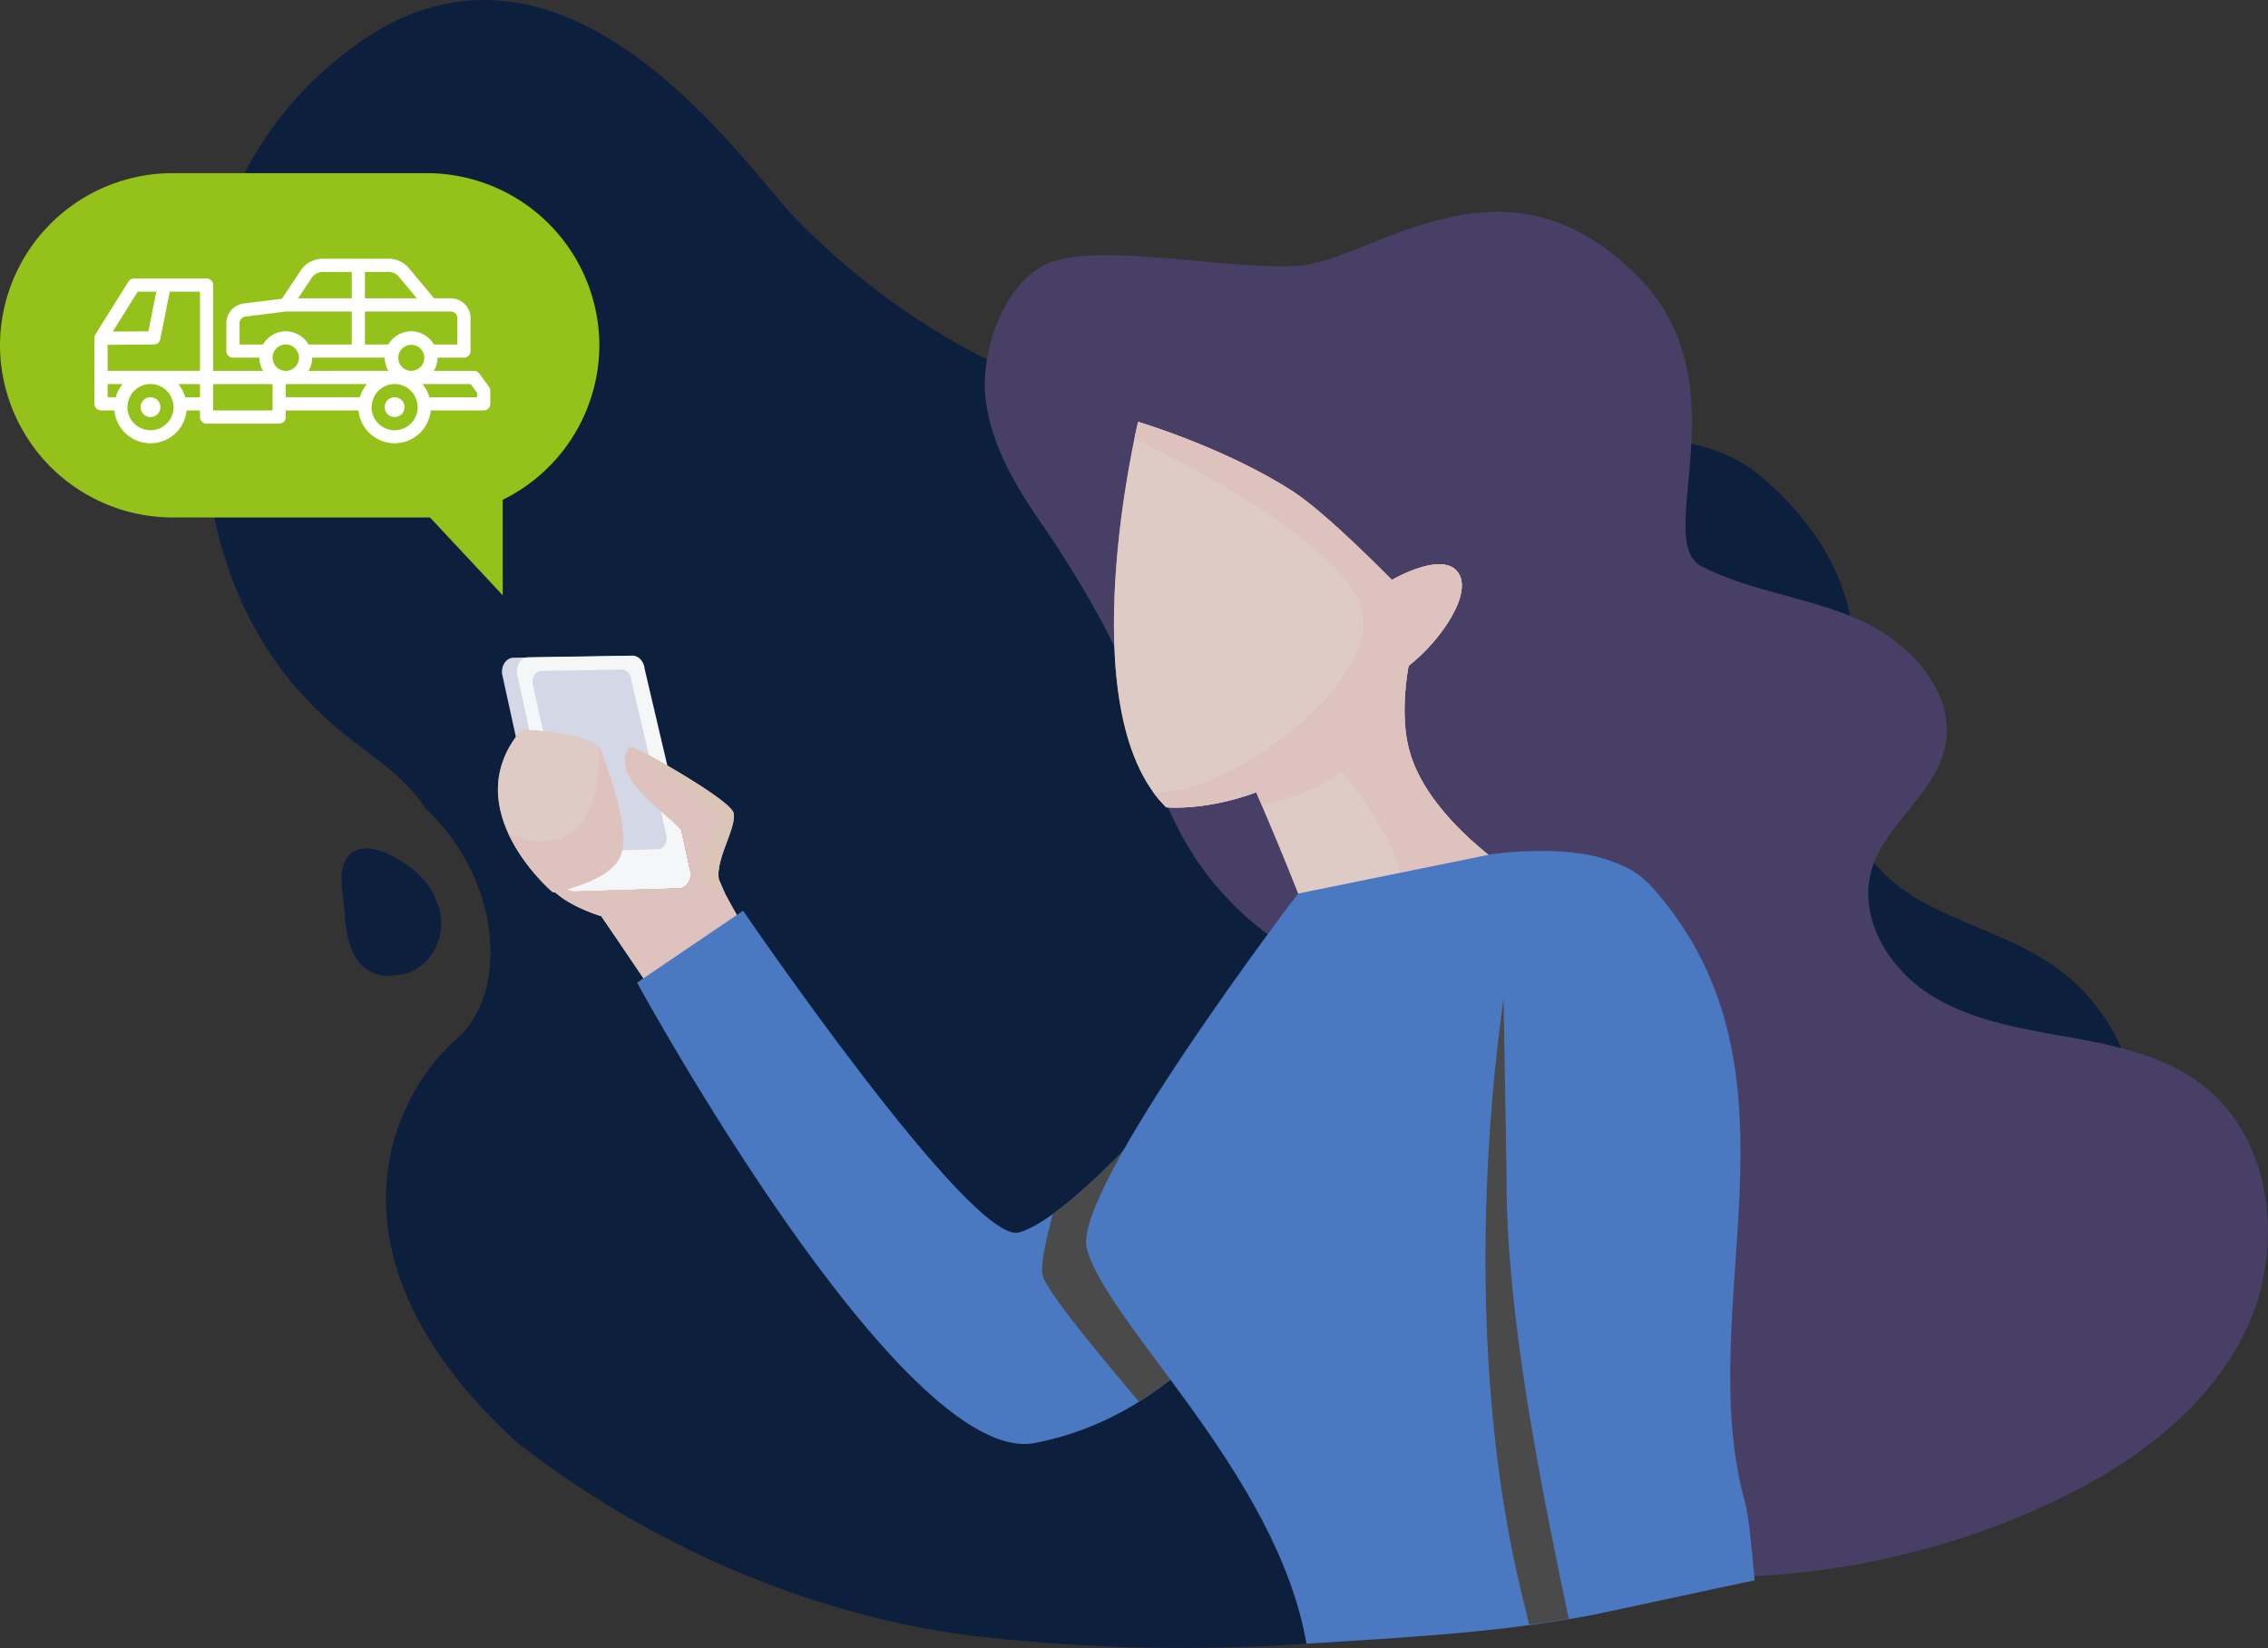
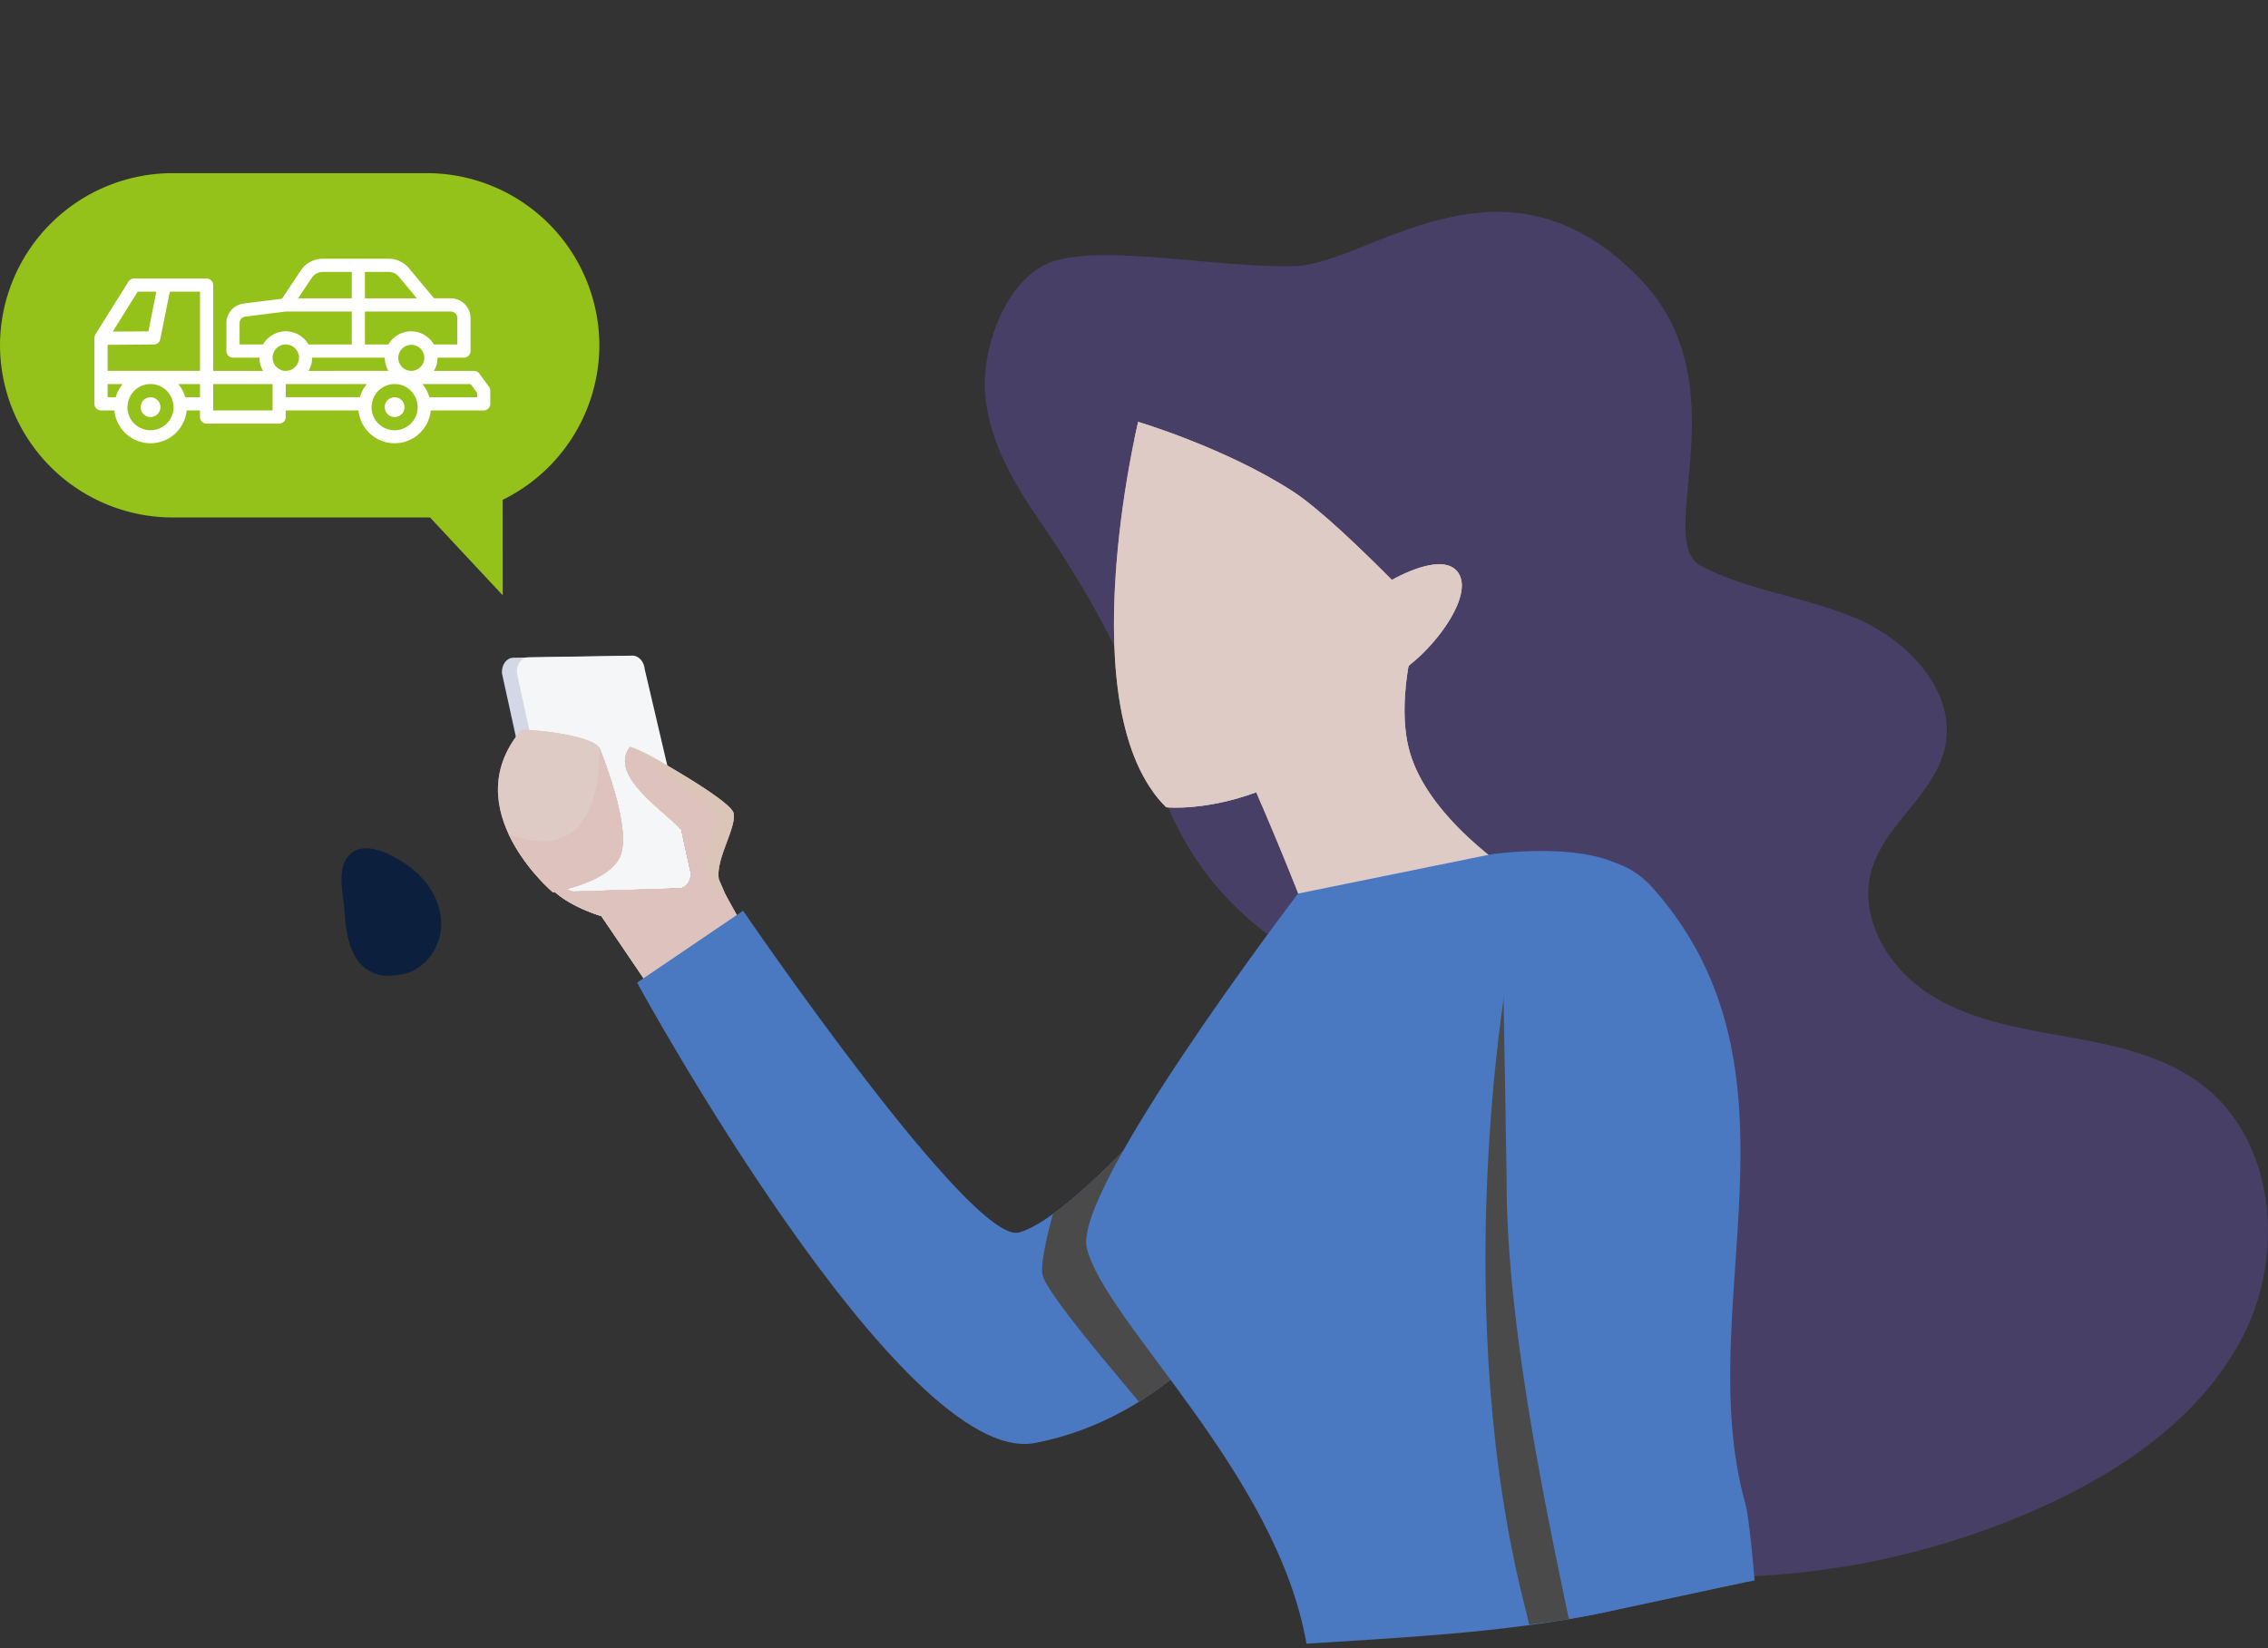
<svg xmlns="http://www.w3.org/2000/svg" xmlns:xlink="http://www.w3.org/1999/xlink" width="690" height="501.484" viewBox="0 0 690 501.484">
  <rect x="0" y="0" width="690" height="501.484" fill="#333333" stroke="none" />
  <defs>
    <linearGradient id="linear-gradient" x1="-225.075" y1="-59.665" x2="-222.612" y2="-59.665" gradientUnits="objectBoundingBox">
      <stop offset="0" stop-color="gray" />
      <stop offset="1" stop-color="#d6d6d6" />
    </linearGradient>
    <linearGradient id="linear-gradient-3" x1="-227.725" y1="-60.639" x2="-225.233" y2="-60.639" xlink:href="#linear-gradient" />
    <linearGradient id="linear-gradient-4" x1="-354.472" y1="-87.144" x2="-350.589" y2="-87.144" xlink:href="#linear-gradient" />
    <linearGradient id="linear-gradient-5" x1="-387.462" y1="-97.83" x2="-383.219" y2="-97.83" xlink:href="#linear-gradient" />
    <linearGradient id="linear-gradient-6" x1="-122.617" y1="-26.288" x2="-120.617" y2="-26.288" xlink:href="#linear-gradient" />
    <linearGradient id="linear-gradient-7" x1="-129.706" y1="-26.33" x2="-127.592" y2="-26.33" xlink:href="#linear-gradient" />
  </defs>
  <g id="Group_109" data-name="Group 109" transform="translate(-474.515 -140.444)">
    <g id="Group_110" data-name="Group 110" transform="translate(535.523 140.444)">
-       <path id="Path_395" data-name="Path 395" d="M625.3,579.205C564.04,522.888,587.033,474.238,606.955,456.8c16.5-14.247,13.671-49.008-9.291-70.325-5.885-9.439-15.771-15.461-24.44-22.431-34.516-27.749-43.526-65.694-43.979-107.628-.441-39.739,11.77-75.723,45.893-101.3,64.007-47.992,119.421,35.757,135.12,51.784,109.8,112.034,247.661,41.26,292.38,77.47,13.183,10.673,24.237,25.066,28.083,41.8,4.293,18.722-6.547,34.642-3.112,53.4,2.945,16.057,11.943,27.982,26.044,35.6,13.69,7.4,29.49,11.436,41.922,21.047,20.868,16.134,28.578,45.529,23.349,71.382s-21.614,48.319-41.194,65.992c-34.5,31.142-79.078,43.447-124.684,52.361-29,5.664-60.109,12.9-89.724,14.823A548.443,548.443,0,0,1,764,638.2C716.231,632.2,666.778,611.585,625.3,579.205Z" transform="translate(-529.234 -140.444)" fill="#0c1f3d" />
-       <path id="Path_397" data-name="Path 397" d="M520.463,197.9c-.429-4.77-2.146-11.692,1.515-15.645,5.134-5.557,15.777,1.121,20.165,4.919,4.609,3.977,7.829,9.784,7.859,15.872.041,7.823-5.742,15.335-13.839,15.663a11.117,11.117,0,0,1-4.215.072c-8.973-1.6-10.762-11.03-11.3-18.722C520.606,199.452,520.547,198.718,520.463,197.9Z" transform="translate(-476.793 78.016)" fill="#0c1f3d" />
+       <path id="Path_397" data-name="Path 397" d="M520.463,197.9c-.429-4.77-2.146-11.692,1.515-15.645,5.134-5.557,15.777,1.121,20.165,4.919,4.609,3.977,7.829,9.784,7.859,15.872.041,7.823-5.742,15.335-13.839,15.663a11.117,11.117,0,0,1-4.215.072c-8.973-1.6-10.762-11.03-11.3-18.722C520.606,199.452,520.547,198.718,520.463,197.9" transform="translate(-476.793 78.016)" fill="#0c1f3d" />
      <g id="Group_108" data-name="Group 108" transform="translate(90.481 64.482)">
        <path id="Path_406" data-name="Path 406" d="M566.269,173.926l-32.925.513c-1.991.161-3.464,2.307-3.261,4.776l13.761,62.766c.173,2.254,1.705,4.013,3.488,4.162l32.453-.972c1.98-.173,3.452-2.319,3.268-4.776l-13.29-62.3C569.573,175.834,568.064,174.075,566.269,173.926Z" transform="translate(-528.857 -38.771)" fill="#d3d7e6" />
        <path id="Path_407" data-name="Path 407" d="M534.1,174.418l32.167-.513c1.783.149,3.3,1.908,3.488,4.168l6.868,29.281,4.264,19.569.274,1.3,2.558,11.728c.185,2.456-1.282,4.615-3.267,4.764L548,245.7c-1.782-.161-3.309-1.908-3.482-4.174L544,239.253l-13.159-60.059C530.64,176.725,532.112,174.579,534.1,174.418Z" transform="translate(-525.09 -38.875)" fill="#f4f6f8" />
-         <path id="Path_408" data-name="Path 408" d="M534.17,175.017l24.81-.4a3.256,3.256,0,0,1,2.689,3.22l5.312,22.574,3.291,15.121.209.99,1.962,9.045c.149,1.9-.972,3.554-2.51,3.679l-25.03.763a3.3,3.3,0,0,1-2.695-3.22l-.394-1.759L531.636,178.7C531.5,176.788,532.626,175.143,534.17,175.017Z" transform="translate(-521.114 -35.337)" fill="#d3d7e6" />
        <g id="Group_104" data-name="Group 104" transform="translate(0 157.595)">
          <g id="Group_101" data-name="Group 101">
            <g id="Group_100" data-name="Group 100" transform="translate(13.891 5.248)">
              <path id="Path_409" data-name="Path 409" d="M537.212,216.1l.513,2.272c.173,2.266,1.7,4.013,3.482,4.174l32.46-.984c1.986-.149,3.452-2.308,3.267-4.764l-2.558-11.728a8.5,8.5,0,0,0-.274-1.3c-5.283-5.9-22.162-16.414-15.669-25.179.149-.227,3.691,1.073,11.406,5.611,9.379,5.462,19.724,12.056,20.171,14.56.823,4.549-5.545,13.9-4.5,20.069l6.648,15.312-28.673,16.14L549.757,230.02s-15.282-4.454-17.565-12.408Z" transform="translate(-532.192 -178.57)" fill="#eb9c6e" />
            </g>
            <path id="Path_410" data-name="Path 410" d="M585.412,199.454c.346,1.4-10.375,19.908,2.081,23.9l3.965,7.155-28.328,18.651L549.757,230s-15.282-4.454-17.565-12.42l5.02-1.5.513,2.272c.173,2.266,1.7,4.013,3.482,4.174l32.46-.984c1.986-.149,3.452-2.308,3.267-4.764l-2.558-11.728a8.5,8.5,0,0,0-.274-1.3c-5.283-5.9-22.162-16.415-15.669-25.179C558.432,178.574,585.061,198.059,585.412,199.454Z" transform="translate(-518.301 -173.301)" fill="#f4907d" />
            <path id="Path_411" data-name="Path 411" d="M536.944,177.763c.376-.459,22.294,1.2,24.011,5.825,1.723,4.651,9.9,25.543,5.813,33.211s-20.213,10.309-20.213,10.309S516.6,201.875,536.944,177.763Z" transform="translate(-529.862 -177.69)" fill="#f4af9f" />
            <path id="Path_412" data-name="Path 412" d="M557.992,178.595a2.47,2.47,0,0,1,.275.5c1.723,4.651,9.9,25.543,5.813,33.211s-20.213,10.309-20.213,10.309A58.117,58.117,0,0,1,530.4,204.9C557.271,215.306,558.207,186.376,557.992,178.595Z" transform="translate(-527.174 -173.197)" fill="#f4907d" />
          </g>
          <g id="Group_103" data-name="Group 103" opacity="0.72" style="mix-blend-mode: overlay;isolation: isolate">
            <g id="Group_102" data-name="Group 102" transform="translate(13.891 5.248)">
              <path id="Path_413" data-name="Path 413" d="M537.212,216.1l.513,2.272c.173,2.266,1.7,4.013,3.482,4.174l32.46-.984c1.986-.149,3.452-2.308,3.267-4.764l-2.558-11.728a8.5,8.5,0,0,0-.274-1.3c-5.283-5.9-22.162-16.414-15.669-25.179.149-.227,3.691,1.073,11.406,5.611,9.379,5.462,19.724,12.056,20.171,14.56.823,4.549-5.545,13.9-4.5,20.069l6.648,15.312-28.673,16.14L549.757,230.02s-15.282-4.454-17.565-12.408Z" transform="translate(-532.192 -178.57)" fill="url(#linear-gradient)" />
              <path id="Path_414" data-name="Path 414" d="M537.212,216.1l.513,2.272c.173,2.266,1.7,4.013,3.482,4.174l32.46-.984c1.986-.149,3.452-2.308,3.267-4.764l-2.558-11.728a8.5,8.5,0,0,0-.274-1.3c-5.283-5.9-22.162-16.414-15.669-25.179.149-.227,3.691,1.073,11.406,5.611,9.379,5.462,19.724,12.056,20.171,14.56.823,4.549-5.545,13.9-4.5,20.069l6.648,15.312-28.673,16.14L549.757,230.02s-15.282-4.454-17.565-12.408Z" transform="translate(-532.192 -178.57)" fill="url(#linear-gradient)" />
            </g>
            <path id="Path_415" data-name="Path 415" d="M585.412,199.454c.346,1.4-10.375,19.908,2.081,23.9l3.965,7.155-28.328,18.651L549.757,230s-15.282-4.454-17.565-12.42l5.02-1.5.513,2.272c.173,2.266,1.7,4.013,3.482,4.174l32.46-.984c1.986-.149,3.452-2.308,3.267-4.764l-2.558-11.728a8.5,8.5,0,0,0-.274-1.3c-5.283-5.9-22.162-16.415-15.669-25.179C558.432,178.574,585.061,198.059,585.412,199.454Z" transform="translate(-518.301 -173.301)" fill="url(#linear-gradient-3)" />
            <path id="Path_416" data-name="Path 416" d="M536.944,177.763c.376-.459,22.294,1.2,24.011,5.825,1.723,4.651,9.9,25.543,5.813,33.211s-20.213,10.309-20.213,10.309S516.6,201.875,536.944,177.763Z" transform="translate(-529.862 -177.69)" fill="url(#linear-gradient-4)" />
            <path id="Path_417" data-name="Path 417" d="M557.992,178.595a2.47,2.47,0,0,1,.275.5c1.723,4.651,9.9,25.543,5.813,33.211s-20.213,10.309-20.213,10.309A58.117,58.117,0,0,1,530.4,204.9C557.271,215.306,558.207,186.376,557.992,178.595Z" transform="translate(-527.174 -173.197)" fill="url(#linear-gradient-5)" />
          </g>
        </g>
        <path id="Path_418" data-name="Path 418" d="M569.224,186.925s69.516,101.85,83.927,97.9,43.818-37.784,43.818-37.784l23.122,60.733s-21.739,33.485-62.17,41.129c-40.4,7.638-120.96-140.1-120.96-140.1Z" transform="translate(-494.635 25.735)" fill="#4a78c1" />
        <path id="Path_419" data-name="Path 419" d="M589.906,197.87c1.9-.113,3.4.078,4.192.763a58.769,58.769,0,0,1,4.209,4.484l19.223,50.49a106.057,106.057,0,0,1-30.444,28.572c-7.5-9.087-28.148-33.085-29.317-38.607-.638-2.892,1-10.643,3.154-18.537C571.291,217.54,583.485,204.864,589.906,197.87Z" transform="translate(-392.074 79.9)" fill="#4a4a4a" style="mix-blend-mode: soft-light;isolation: isolate" />
        <path id="Path_420" data-name="Path 420" d="M573.717,167.034c14.763-6.553,51.634,1.437,75.311.715,22.8-.686,63.828-39.447,105.427,4.311,30.676,32.263,3.279,79.336,18.322,87.039,15.061,7.715,32.525,9.4,47.985,16.272s29.693,22.365,26.056,38.881c-3.166,14.375-18.465,23.409-22.4,37.587-3.941,14.208,5.157,29.418,17.565,37.4s27.451,10.434,41.958,13.028C898.466,404.845,913.516,408,925.208,417c21.829,16.826,25.03,50.526,12.855,75.246-12.193,24.732-36.281,41.564-61.389,52.94A240.835,240.835,0,0,1,783.052,566.6c-34.528.811-72.9-8.252-92.048-37.009-12.956-19.449-14.6-44.295-12.819-67.6s26.968-62.54,4.764-69.862c-72.9-24.035-75.061-68.836-85.334-100.067-4.1-12.479-17.5-34.171-25.6-45.887-8.127-11.7-15.669-24.47-17.13-38.643C553.451,193.364,560.689,172.823,573.717,167.034Z" transform="translate(-406.592 -151.258)" fill="#473f65" />
        <g id="Group_107" data-name="Group 107" transform="translate(187.408 63.898)">
          <g id="Group_105" data-name="Group 105">
            <path id="Path_421" data-name="Path 421" d="M676.495,294.877c-.525-.882-19.843-14.423-25.108-32.1-2.677-8.973-1.634-19.634-.525-26.229.1-.185.2-.358.3-.537,9.063-7.03,19.282-21.405,14.936-28.035-4.114-6.261-16.731.137-20.248,2.093-8.878-8.95-22.067-21.7-30.1-26.915-20.582-13.314-47.085-21.178-47.085-21.178s-21.31,87.952,8.538,117.269c0,0,11.633,1.234,27.4-4.561,7.185,16.742,19.586,46.364,18.692,49.256-.4,1.282,9.373,1.4,16.39.572C658.655,322.293,677.133,295.974,676.495,294.877Z" transform="translate(-561.294 -161.975)" fill="#f4af9f" />
-             <path id="Path_422" data-name="Path 422" d="M631.625,324.785c.99-.072,1.95-.161,2.856-.274,18.973-2.218,37.45-28.536,36.812-29.633-.525-.882-19.843-14.423-25.108-32.1-2.677-8.973-1.634-19.634-.525-26.229.1-.185.2-.358.3-.537,9.063-7.03,19.283-21.405,14.936-28.035-4.114-6.261-16.731.137-20.248,2.093-8.878-8.95-22.067-21.7-30.1-26.915-20.582-13.314-47.085-21.178-47.085-21.178s-.454,1.848-1.121,5.062c10.434,4.985,56.035,27.636,67.59,47.9,12.73,22.3-37.944,61.4-61.9,59.69A36.015,36.015,0,0,0,572,279.244s11.633,1.234,27.4-4.561c.513,1.21,1.061,2.48,1.634,3.8,9.975-2.319,19.563-5.6,24.148-10.088C625.18,268.4,663.244,310.064,631.625,324.785Z" transform="translate(-556.092 -161.975)" fill="#f4907d" />
          </g>
          <g id="Group_106" data-name="Group 106" opacity="0.72" style="mix-blend-mode: overlay;isolation: isolate">
            <path id="Path_423" data-name="Path 423" d="M676.495,294.877c-.525-.882-19.843-14.423-25.108-32.1-2.677-8.973-1.634-19.634-.525-26.229.1-.185.2-.358.3-.537,9.063-7.03,19.282-21.405,14.936-28.035-4.114-6.261-16.731.137-20.248,2.093-8.878-8.95-22.067-21.7-30.1-26.915-20.582-13.314-47.085-21.178-47.085-21.178s-21.31,87.952,8.538,117.269c0,0,11.633,1.234,27.4-4.561,7.185,16.742,19.586,46.364,18.692,49.256-.4,1.282,9.373,1.4,16.39.572C658.655,322.293,677.133,295.974,676.495,294.877Z" transform="translate(-561.294 -161.975)" fill="url(#linear-gradient-6)" />
            <path id="Path_424" data-name="Path 424" d="M631.625,324.785c.99-.072,1.95-.161,2.856-.274,18.973-2.218,37.45-28.536,36.812-29.633-.525-.882-19.843-14.423-25.108-32.1-2.677-8.973-1.634-19.634-.525-26.229.1-.185.2-.358.3-.537,9.063-7.03,19.283-21.405,14.936-28.035-4.114-6.261-16.731.137-20.248,2.093-8.878-8.95-22.067-21.7-30.1-26.915-20.582-13.314-47.085-21.178-47.085-21.178s-.454,1.848-1.121,5.062c10.434,4.985,56.035,27.636,67.59,47.9,12.73,22.3-37.944,61.4-61.9,59.69A36.015,36.015,0,0,0,572,279.244s11.633,1.234,27.4-4.561c.513,1.21,1.061,2.48,1.634,3.8,9.975-2.319,19.563-5.6,24.148-10.088C625.18,268.4,663.244,310.064,631.625,324.785Z" transform="translate(-556.092 -161.975)" fill="url(#linear-gradient-7)" />
          </g>
        </g>
        <path id="Path_425" data-name="Path 425" d="M758.058,406.917c-7.841-14.978-22.621-42.691-32.257-66.577-4.322-10.744-34.123-90.957-34.123-90.957s45.845-53.262,30.867-61.109c-13.773-7.214-39.406-3.387-39.406-3.387l-58.789,11.955s-68.788,90.17-64.263,107.956c5.789,22.735,57.842,68.514,66.827,120.31,28.894-1.848,58.986-3.309,87.212-8.824C721.4,414.859,737.744,409.88,758.058,406.917Z" transform="translate(-380.931 10.594)" fill="#4a78c1" />
        <path id="Path_426" data-name="Path 426" d="M613.008,383.328c1.938-.382,4.567-.93,7.7-1.568-3.476-30.039-17.47-173.7-17.905-174.991-.477-1.443-16.259-16.254-16.259-16.254,0,1.431-17.685,100.878,6.225,192.455,0,0,.28,1.264.763,3.381,4.037-.549,8.091-1.037,12.074-1.717C608.083,384.216,610.557,383.8,613.008,383.328Z" transform="translate(-279.812 43.55)" fill="#4a4a4a" style="mix-blend-mode: soft-light;isolation: isolate" />
        <path id="Path_427" data-name="Path 427" d="M657.792,403.713c-1.1-12.748-2.009-20.421-2.9-23.635C638.313,320.3,676.4,249.059,626.919,193.108c-4.973-5.611-13.988-11.829-28.334-7.167-11.734,3.816-18.317,28.87-17.368,29.1l1.109,65.7c-.191,41.51,10.249,93.4,18.937,134.715,2.474-.418,4.949-.829,7.4-1.306C615.936,412.722,656.028,403.951,657.792,403.713Z" transform="translate(-275.466 12.731)" fill="#4a78c1" />
      </g>
    </g>
    <g id="Group_99" data-name="Group 99" transform="translate(474.515 193.135)">
      <g id="Group_91" data-name="Group 91" transform="translate(0 0)">
        <g id="Group_90" data-name="Group 90">
          <path id="Path_399" data-name="Path 399" d="M637.471,256.553H559.91a52.548,52.548,0,0,1-52.395-52.395h0a52.54,52.54,0,0,1,52.395-52.381h77.562a52.535,52.535,0,0,1,52.388,52.381h0A52.542,52.542,0,0,1,637.471,256.553Z" transform="translate(-507.515 -151.778)" fill="#94c11a" />
          <path id="Path_400" data-name="Path 400" d="M562.845,158.728l.035,80.417-38.864-41.623S564.055,158.728,562.845,158.728Z" transform="translate(-409.928 -110.675)" fill="#94c11a" />
        </g>
      </g>
      <g id="surface1" transform="translate(28.728 26.042)">
        <path id="Path_428" data-name="Path 428" d="M73.221,205.1a3.011,3.011,0,1,1-3.011-3.011A3.011,3.011,0,0,1,73.221,205.1Zm0,0" transform="translate(-53.148 -159.938)" fill="#fff" />
        <path id="Path_429" data-name="Path 429" d="M117.082,35.431a2,2,0,0,0-1.6-.815h-12.2a7.946,7.946,0,0,0,1.106-4.014h8.03a2.007,2.007,0,0,0,2.007-2.008V18.557a6.022,6.022,0,0,0-6.022-6.022h-5.082L95.683,3.379A8.006,8.006,0,0,0,89.525.492H69.452a8.015,8.015,0,0,0-6.68,3.575l-5.73,8.6L45.41,14.119A6.022,6.022,0,0,0,40.146,20.1v8.5A2.007,2.007,0,0,0,42.152,30.6h8.03A7.943,7.943,0,0,0,51.3,34.616H36.13V8.521a2.007,2.007,0,0,0-2.007-2.007H12.044a2.006,2.006,0,0,0-1.7.943L.305,23.515A2.452,2.452,0,0,0,0,24.7v19.95a2.007,2.007,0,0,0,2.008,2.007H6.072a11.04,11.04,0,0,0,21.98,0h4.065v2.008a2.007,2.007,0,0,0,2.007,2.007H56.2a2.007,2.007,0,0,0,2.007-2.007V46.659H80.342a11.04,11.04,0,0,0,21.979,0H118.43a2.007,2.007,0,0,0,2.007-2.007V40.638a2.005,2.005,0,0,0-.4-1.192ZM13.156,10.529h5.672L16.419,22.584,5.58,22.666ZM8.5,38.747a11.132,11.132,0,0,0-1.073,1.606c-.03.056-.073.1-.1.16a11.182,11.182,0,0,0-.8,2.008c-.012.04-.034.072-.044.112H4.014v-4H8.579C8.549,38.666,8.531,38.71,8.5,38.747Zm8.56,13.934a7.025,7.025,0,0,1-7.026-7.025,3.631,3.631,0,0,1,.044-.442l.044-.339a6.975,6.975,0,0,1,13.874,0l.044.339a3.631,3.631,0,0,1,.044.442A7.025,7.025,0,0,1,17.062,52.681ZM32.117,42.644H27.64c0-.04-.032-.072-.044-.112a11.074,11.074,0,0,0-.8-2.008c-.03-.054-.07-.1-.1-.154a10.952,10.952,0,0,0-1.076-1.622c-.029-.036-.047-.08-.077-.116h6.576v4.012Zm0-8.029H4.014V26.693l13.895-.107h.172a2.006,2.006,0,0,0,1.951-1.606l2.891-14.452h9.193ZM82.3,4.507h7.226a4.014,4.014,0,0,1,3.083,1.446l5.478,6.584H82.3Zm0,12.044h26.094a2.007,2.007,0,0,1,2.008,2.007v8.029h-7.124a8.359,8.359,0,0,0-.51-.762c-.025-.03-.042-.067-.066-.1a8.124,8.124,0,0,0-.761-.854c-.08-.078-.168-.147-.253-.223-.2-.179-.4-.354-.616-.512-.113-.082-.231-.157-.347-.233a7.1,7.1,0,0,0-.621-.373c-.128-.068-.259-.135-.4-.2a5.746,5.746,0,0,0-.666-.274c-.135-.048-.269-.1-.4-.14-.247-.074-.5-.131-.756-.183-.123-.025-.243-.056-.368-.074a7.374,7.374,0,0,0-2.329,0c-.124.018-.243.05-.365.074-.257.052-.512.108-.76.183-.137.042-.27.092-.4.14-.227.082-.448.172-.666.273-.132.062-.263.128-.4.2-.212.114-.419.241-.622.373-.114.078-.234.15-.344.233a7.6,7.6,0,0,0-.62.514c-.082.074-.171.143-.251.221a8.214,8.214,0,0,0-.761.855c-.026.034-.046.073-.072.106a8.458,8.458,0,0,0-.5.753H82.3V16.551ZM66.122,6.3a4.014,4.014,0,0,1,3.33-1.789h8.832v8.029H61.96ZM51.284,26.586H44.16V20.1A2.008,2.008,0,0,1,45.918,18.1l12.417-1.551H78.284V26.587H65.138a8.261,8.261,0,0,0-.51-.763c-.024-.03-.042-.066-.066-.1a8.051,8.051,0,0,0-.761-.855c-.08-.078-.168-.147-.253-.223-.2-.179-.4-.353-.616-.512-.113-.082-.231-.157-.347-.233a7.1,7.1,0,0,0-.621-.373c-.128-.068-.259-.134-.4-.2a5.752,5.752,0,0,0-.666-.275c-.135-.048-.269-.1-.4-.14-.247-.074-.5-.131-.756-.183-.123-.024-.243-.056-.368-.074a7.374,7.374,0,0,0-2.329,0c-.124.018-.243.051-.365.074-.257.052-.512.109-.761.183-.136.042-.269.092-.4.14-.227.082-.448.172-.666.273-.132.063-.263.128-.4.2-.212.114-.419.241-.622.373-.115.078-.234.15-.344.233a7.6,7.6,0,0,0-.62.514c-.082.074-.171.143-.251.221a8.125,8.125,0,0,0-.761.854c-.026.034-.046.073-.072.107A8.368,8.368,0,0,0,51.284,26.586ZM54.2,44.652v2.007H36.131V38.63H54.2Zm0-14.051a4.015,4.015,0,1,1,4.014,4.014A4.015,4.015,0,0,1,54.2,30.6Zm28.576,8.146A11.071,11.071,0,0,0,81.7,40.353c-.03.056-.073.1-.1.16a11.182,11.182,0,0,0-.8,2.008c-.012.04-.034.072-.044.112H58.211v-4H82.848C82.818,38.666,82.8,38.71,82.772,38.747ZM65.124,34.616A7.942,7.942,0,0,0,66.24,30.6H88.32a7.952,7.952,0,0,0,1.117,4.014ZM91.331,52.681a7.025,7.025,0,0,1-7.026-7.025,3.631,3.631,0,0,1,.044-.442l.044-.339a6.975,6.975,0,0,1,13.874,0l.044.339a3.475,3.475,0,0,1,.044.442A7.025,7.025,0,0,1,91.331,52.681Zm5.018-18.065a3.958,3.958,0,1,1,4.014-4.014A4.015,4.015,0,0,1,96.349,34.616Zm20.073,8.029H101.91c-.011-.04-.033-.072-.044-.112a11.02,11.02,0,0,0-.8-2.008c-.029-.054-.07-.1-.1-.154a10.956,10.956,0,0,0-1.076-1.622c-.028-.036-.046-.08-.076-.116h14.639l1.973,2.665Zm0,0" transform="translate(0 -0.492)" fill="#fff" />
        <path id="Path_430" data-name="Path 430" d="M428.42,205.1a3.011,3.011,0,1,1-3.011-3.011A3.01,3.01,0,0,1,428.42,205.1Zm0,0" transform="translate(-334.079 -159.938)" fill="#fff" />
      </g>
    </g>
  </g>
</svg>